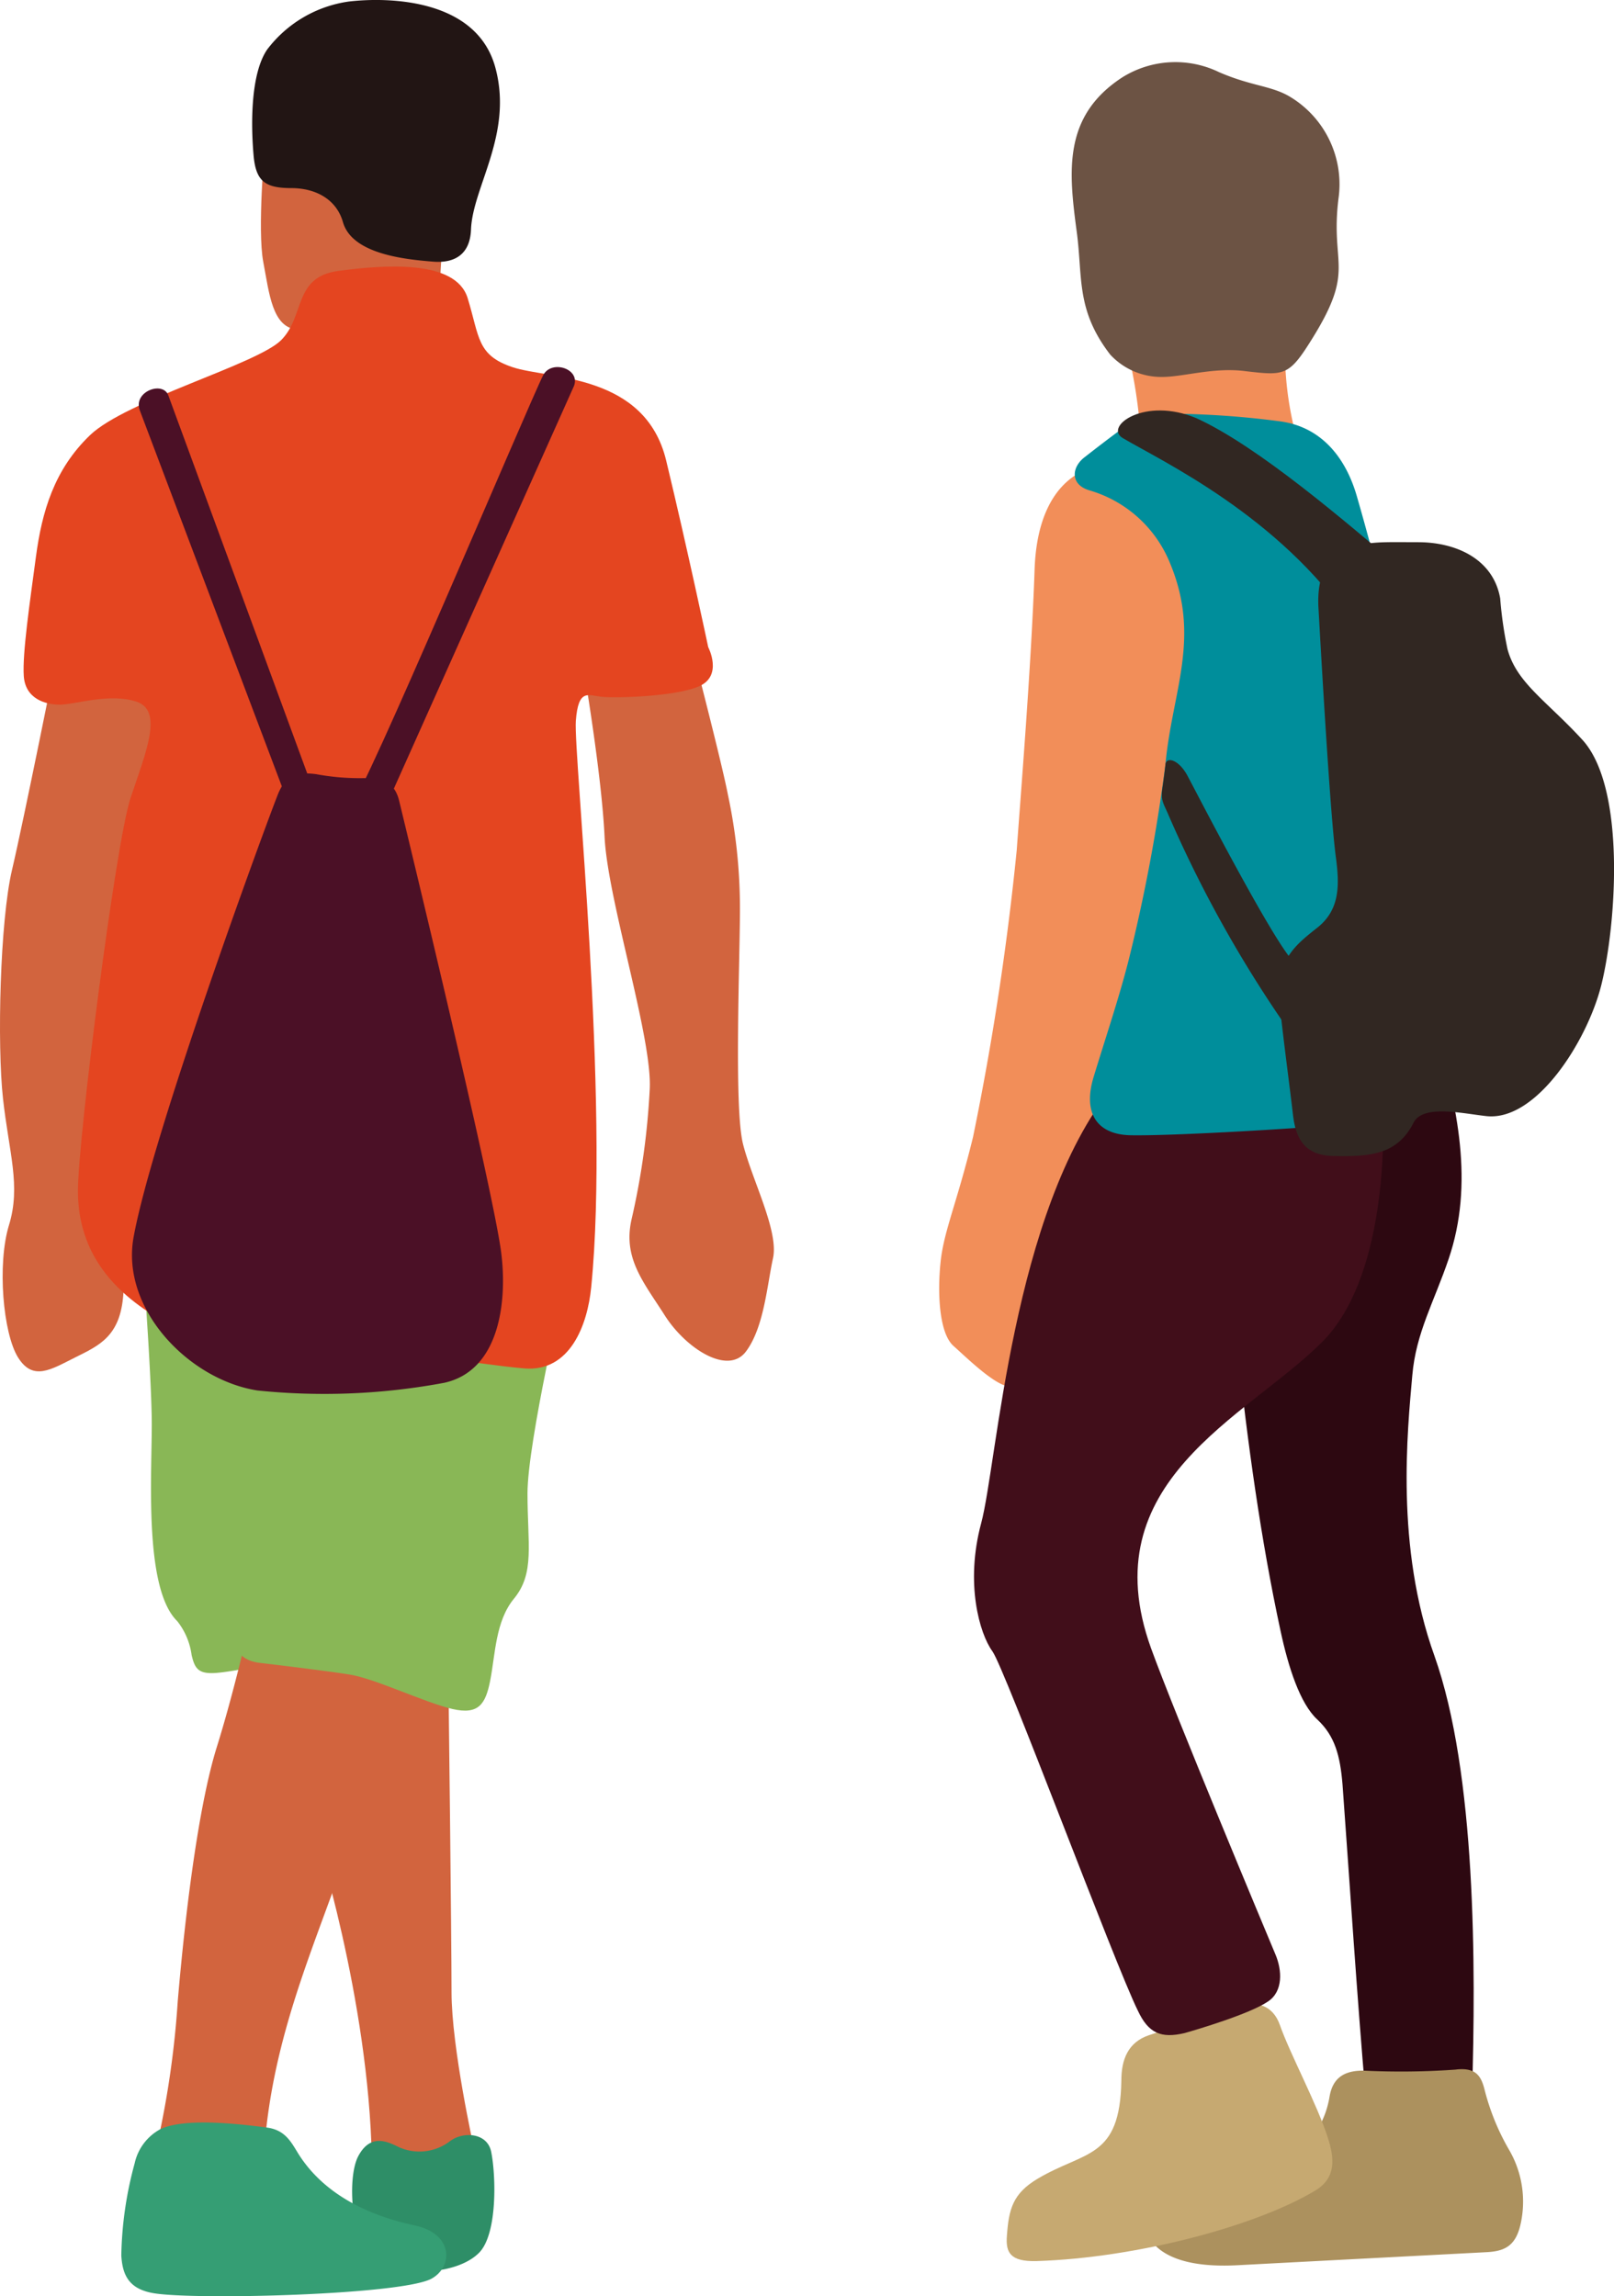
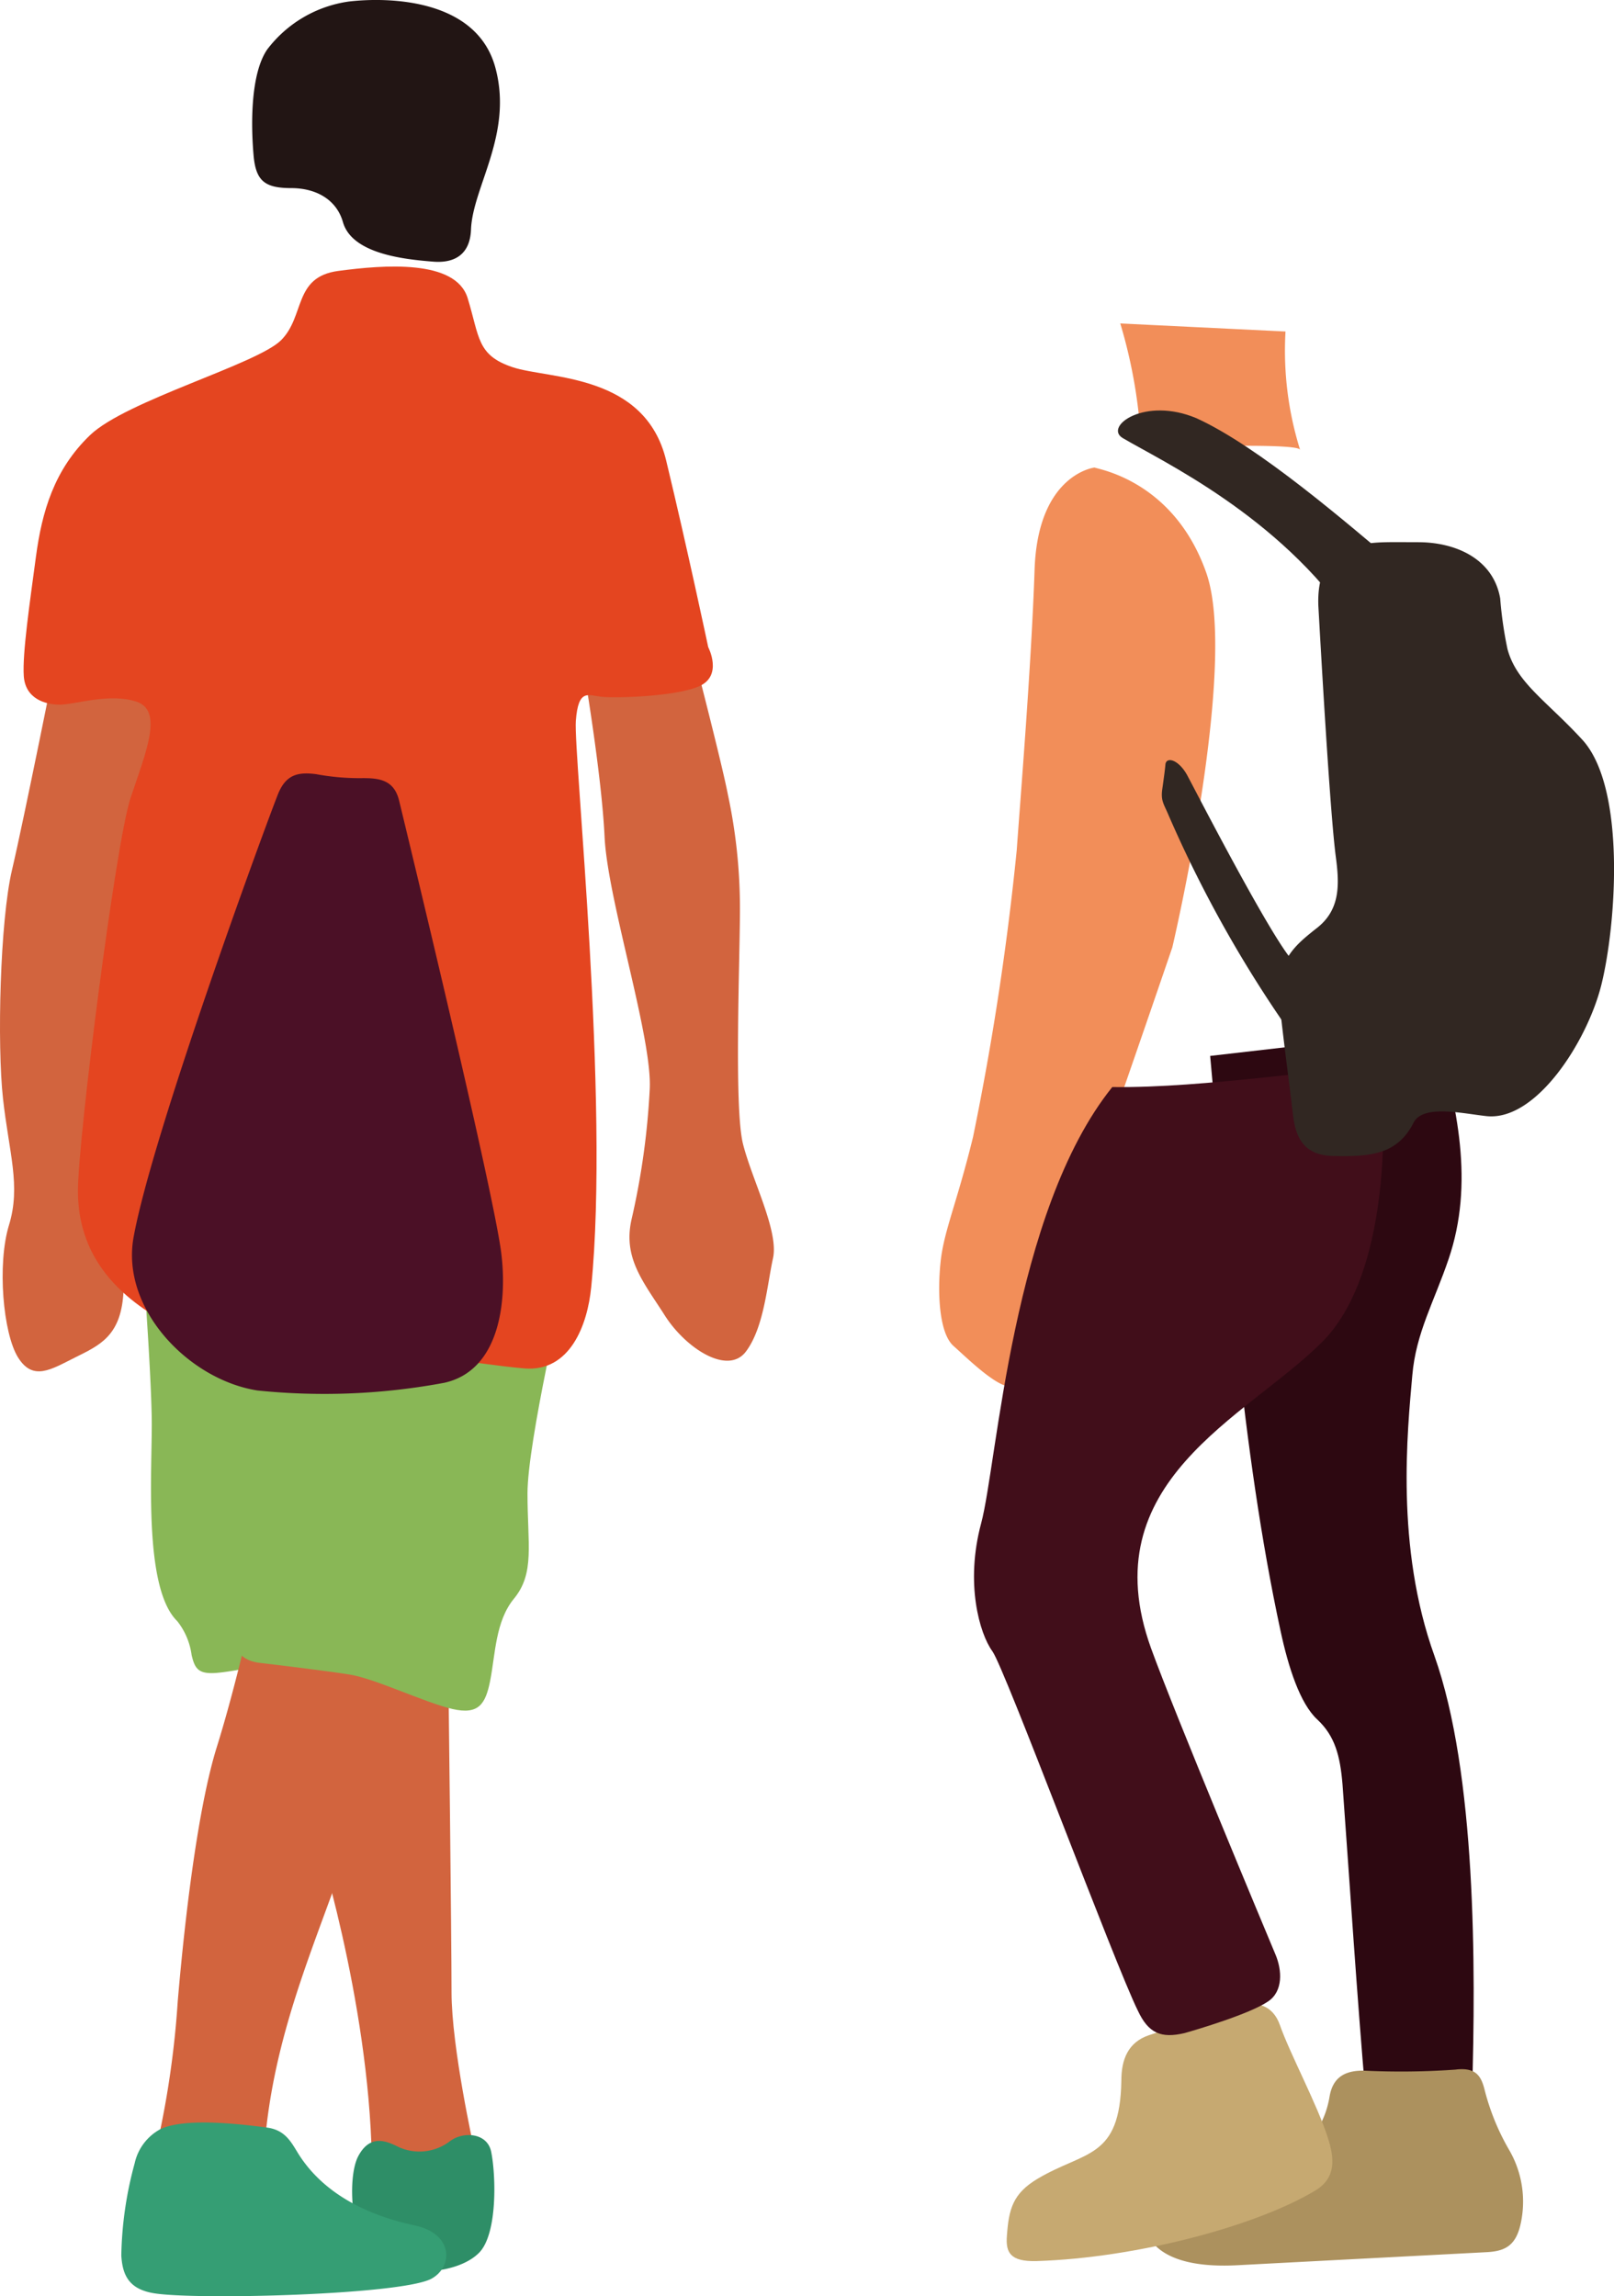
<svg xmlns="http://www.w3.org/2000/svg" id="illust" width="142" height="202" viewBox="0 0 142 202">
  <defs>
    <clipPath id="clip-path">
      <rect id="長方形_109" data-name="長方形 109" width="142" height="202" fill="none" />
    </clipPath>
  </defs>
  <g id="グループ_148" data-name="グループ 148" clip-path="url(#clip-path)">
    <path id="パス_1185" data-name="パス 1185" d="M96.154,41.038s-4.992.571-5.274,8.985S89.6,70.56,89.31,74.692a248.478,248.478,0,0,1-3.844,25.237c-1.429,5.845-2.568,8.269-2.854,10.975s-.145,6.279,1.139,7.415,4.432,4.277,5.421,3.424S103,83.243,103,83.243s5.842-24.806,2.988-32.937-9.545-9.12-9.831-9.268" transform="translate(0.143 0.091)" fill="#f28e59" fill-rule="evenodd" />
    <path id="パス_1186" data-name="パス 1186" d="M129.328,183.964c.336-11.191.361-28.151-3.31-38.5-3.458-9.6-2.37-19.824-1.947-24.677.317-3.723,1.93-6.5,3.187-10.208,2.283-6.682.775-13.467-1.172-20.168l-19.8,2.279c1.526,16.475,2.706,34.443,6.195,50.594.683,3.182,1.707,6.371,3.224,7.776,1.561,1.45,2.016,3.2,2.224,5.7.671,9.189,1.25,18.328,2.043,27.53,0,0,8.687.145,9.361-.328" transform="translate(0.184 0.2)" fill="#2d0811" fill-rule="evenodd" />
    <path id="パス_1187" data-name="パス 1187" d="M114.216,39.515A29.2,29.2,0,0,1,112.929,29.1l-14.537-.708a44.609,44.609,0,0,1,1.852,10.975s13.824-.568,13.972.148" transform="translate(0.17 0.063)" fill="#f28e59" fill-rule="evenodd" />
-     <path id="パス_1188" data-name="パス 1188" d="M117.592,17.5c-.716,5.889,1.525,6.088-2.258,12.2-2.087,3.378-2.448,3.344-5.936,2.938-2.768-.361-5.439.51-7.312.51a6.122,6.122,0,0,1-4.574-1.968c-3.024-3.93-2.406-6.777-2.94-10.777-.714-5.338-1.24-10.183,3.989-13.6a8.808,8.808,0,0,1,8.517-.473c2.913,1.268,4.67,1.181,6.343,2.225a8.977,8.977,0,0,1,4.171,8.941" transform="translate(0.163 0.012)" fill="#6c5344" fill-rule="evenodd" />
    <path id="パス_1189" data-name="パス 1189" d="M127.958,181.658a67.433,67.433,0,0,1-8.058.1c-1.827-.051-2.828.657-3.1,2.286-.882,5.319-6.128,6.975-8.981,7.838a50.5,50.5,0,0,0-7.274,3.283s-.137,4.139,8.127,3.709c8.024-.423,19.926-1.044,21.932-1.149,1.553-.078,2.518-.517,2.966-2.309a9.044,9.044,0,0,0-.957-6.665,20.633,20.633,0,0,1-2.2-5.425c-.311-1.165-.8-1.844-2.448-1.674" transform="translate(0.174 0.401)" fill="#ac915e" fill-rule="evenodd" />
    <path id="パス_1190" data-name="パス 1190" d="M108.5,176.154c-2.585.829-6.7,2.209-7.557,2.492-1.863.621-2.439,2.164-2.439,3.983-.112,6.942-3.2,6.167-7.37,8.649-2.171,1.3-2.534,2.649-2.7,5.019-.112,1.439.257,2.293,2.627,2.223,8.687-.275,19.246-3.035,24.52-6.214,1.871-1.131,1.648-2.889,1.094-4.625-.938-2.938-3.344-7.414-4.222-9.923-.6-1.724-2.059-2.233-3.956-1.6" transform="translate(0.153 0.388)" fill="#c6a971" fill-rule="evenodd" />
    <path id="パス_1191" data-name="パス 1191" d="M121.287,93.674c.732,6.992.231,18.858-5.13,24.193-6.669,6.656-20.327,12.251-15.038,26.919,2.1,5.794,9.988,24.651,10.965,26.985.552,1.33.68,3.191-.666,4.09-1.61,1.1-6.255,2.474-7.34,2.782-2.081.493-3.191.011-4.114-1.964-2.032-4.087-11.7-30.1-12.8-31.62-1.135-1.558-2.411-5.981-.991-11.258s2.707-27.4,11.538-38.38c8.2.112,19.462-1.766,23.573-1.749" transform="translate(0.148 0.207)" fill="#410e1a" fill-rule="evenodd" />
-     <path id="パス_1192" data-name="パス 1192" d="M98.287,37.831c-1.172.862-2.518,1.914-3.052,2.329-1.136.888-1.248,2.4.459,2.9a10.94,10.94,0,0,1,7.059,6.346c2.789,6.64.206,11.331-.381,17.761A151.417,151.417,0,0,1,99.131,84.4c-.852,3.344-2.034,6.83-3.077,10.262-.99,3.266.373,5.077,3.266,5.127,3.371.062,12.928-.489,17.134-.834,4.291-.344,10.179-3.519,14.022-5.561-3.62-16.064-6.74-34.222-11.272-49.848-.948-3.274-3.049-6.093-6.81-6.568a77.116,77.116,0,0,0-8.684-.654,9.053,9.053,0,0,0-5.422,1.507" transform="translate(0.163 0.08)" fill="#008e9b" fill-rule="evenodd" />
    <path id="パス_1193" data-name="パス 1193" d="M124.591,47.593c-1.911,0-3.049-.034-4.057.07-3.525.4-4.862,2.139-4.739,5.536.22,3.914,1.024,18.175,1.534,22.055.327,2.457.422,4.725-1.76,6.354-1.894,1.508-3.567,2.863-3.178,6.623.336,3.208.8,6.569,1.172,9.744.232,1.99.957,3.543,3.506,3.613,3.466.093,5.716-.206,7.1-2.924.816-1.622,4.221-.829,6.4-.585,4.4.49,8.877-6.606,10.111-11.493,1.317-5.243,2.246-17.548-1.752-21.713-3.11-3.362-5.688-4.921-6.49-7.863a34.451,34.451,0,0,1-.644-4.467c-.612-3.525-3.964-4.949-7.2-4.949" transform="translate(0.194 0.105)" fill="#312722" fill-rule="evenodd" />
    <path id="パス_1194" data-name="パス 1194" d="M123.049,49.9c-4.764-4.011-12.452-10.675-17.942-13.184-4.569-1.93-8.144.715-6.524,1.726,3.48,2.059,13.745,6.838,20.191,16.3Z" transform="translate(0.17 0.08)" fill="#312722" fill-rule="evenodd" />
    <path id="パス_1195" data-name="パス 1195" d="M114.054,84.619c-.647,1.173-9.343-15.787-9.687-16.392-.766-1.542-1.922-1.861-2.009-1.13-.032.459-.206,1.666-.294,2.312-.1.949.173,1.2.6,2.225a108.336,108.336,0,0,0,11.239,19.833Z" transform="translate(0.176 0.147)" fill="#312722" fill-rule="evenodd" />
    <path id="パス_1196" data-name="パス 1196" d="M41.661,188.7s-1.983-8.874-1.983-13.769-.266-26.868-.266-26.868l-1.983-4.109-9.661,1.724-.134,15.087s4.764,14.7,5.031,28.865c0,0,6.217,3.97,9-.929" transform="translate(0.048 0.318)" fill="#d2643e" fill-rule="evenodd" />
    <path id="パス_1197" data-name="パス 1197" d="M29.6,108.757,12,103.593s1.192,14.3,1.326,20.787c.086,4.287-.822,15.011,2.244,18a6.1,6.1,0,0,1,1.267,2.987c.288,1.226.607,1.721,2.308,1.561,1.6-.148,3.965-.717,6.217-.965a26.724,26.724,0,0,0,4.768-.8Z" transform="translate(0.021 0.229)" fill="#89b756" fill-rule="evenodd" />
    <path id="パス_1198" data-name="パス 1198" d="M39.54,187.944a4.42,4.42,0,0,1-4.5.529c-1.058-.529-2.518-1.193-3.573.792s-.6,8.174,1.657,9.367,6.983,1.119,8.964-.86c1.634-1.635,1.5-6.774,1.074-8.888-.339-1.685-2.451-1.819-3.62-.94" transform="translate(0.053 0.414)" fill="#2e8e67" fill-rule="evenodd" />
    <path id="パス_1199" data-name="パス 1199" d="M60.773,56.8s2.65,10.2,3.178,12.977a47.68,47.68,0,0,1,1.06,10.06c0,4.5-.529,17.481.266,20.658s3.169,7.681,2.644,10.063-.791,6.091-2.381,8.21-5.293-.266-7.145-3.18-3.709-5.03-2.913-8.473a65.755,65.755,0,0,0,1.59-11.384c.265-4.5-3.707-16.684-3.97-22.243S51.25,58.658,51.25,58.658Z" transform="translate(0.089 0.125)" fill="#d2643e" fill-rule="evenodd" />
    <path id="パス_1200" data-name="パス 1200" d="M5.027,57.334S2.115,71.9,1.057,76.4-.264,91.752.264,96.519s1.584,7.678.529,11.12-.526,9.534.794,11.65,2.9,1.061,5.026,0,3.973-1.852,4.238-5.558-.8-13.24-.8-13.24,3.178-29.648,4.764-35.476-4.764-9.534-9.792-7.681" transform="translate(0 0.126)" fill="#d2643e" fill-rule="evenodd" />
-     <path id="パス_1201" data-name="パス 1201" d="M38.6,25.79l.395-6.354-9.921-8.21-5.822,1.591s-.66,7.417-.131,10.194.788,5.825,3.04,5.956S38.6,25.79,38.6,25.79" transform="translate(0.04 0.025)" fill="#d2643e" fill-rule="evenodd" />
    <path id="パス_1202" data-name="パス 1202" d="M23.161,189.9c.685-13.545,6.827-23.085,9.526-34.819a90.945,90.945,0,0,1,3.7-10.329L21.837,142.9s-1.329,5.822-2.781,10.457-2.65,13.108-3.441,22.376a81.653,81.653,0,0,1-2.116,13.9Z" transform="translate(0.023 0.316)" fill="#d2643e" fill-rule="evenodd" />
    <path id="パス_1203" data-name="パス 1203" d="M39.8,150.117c-2.446-.562-6.864-2.7-9.1-3.043-2.114-.333-6.475-.859-7.805-1.013-2.43-.266-2.582-2.029-2.082-4.031.808-3.272,2.269-8.468,2.742-11.242.653-3.831,4.373-24.761,4.373-24.761l21.755,6.44s-3.31,14.17-3.31,18.671.66,7.017-1.191,9.264c-1.635,1.985-1.635,4.9-2.094,7.225-.414,2.1-1.045,2.99-3.292,2.488" transform="translate(0.036 0.234)" fill="#89b756" fill-rule="evenodd" />
    <path id="パス_1204" data-name="パス 1204" d="M46.136,120.33c-4.485-.375-11.093-1.836-15.6-.938-5.287,1.061-11.115,1.327-12.176-2.379s-1.455.921-5.424-1.727S6.852,109.2,6.852,104.7s3.307-30.58,4.63-34.552,2.916-7.673.532-8.47-5.425.26-6.749.26S2.222,61.4,2.088,59.42s.537-6.5,1.066-10.471,1.592-7.676,4.764-10.721,14.694-6.234,16.812-8.356,1.061-5.561,5.028-6.09,10.319-1.052,11.379,2.385.792,5.03,3.968,6.087,11.647.524,13.5,8.205,3.7,16.419,3.7,16.419,1.32,2.514-.8,3.441-7.414,1.055-8.6.923-2.028-.734-2.247,2.122c-.22,2.83,3,33.459,1.351,49.822-.317,3.281-1.844,7.479-5.878,7.144" transform="translate(0.004 0.052)" fill="#e44520" fill-rule="evenodd" />
    <path id="パス_1205" data-name="パス 1205" d="M41.4,20.2c-.081,2.139-1.39,2.979-3.344,2.816-2.492-.2-7.125-.669-7.923-3.48-.582-2.029-2.423-2.979-4.508-2.987-2.355,0-3.172-.6-3.36-2.962-.232-2.721-.249-7.1,1.2-9.226A10.917,10.917,0,0,1,30.661.133c3.436-.4,11.23-.278,12.881,5.809,1.589,5.858-2,10.5-2.141,14.255" transform="translate(0.038 0)" fill="#221514" fill-rule="evenodd" />
-     <path id="パス_1206" data-name="パス 1206" d="M50.446,33.884c.59-1.52-1.989-2.348-2.714-.94C46.523,35.3,31.5,70.989,30.934,70.488l2.247,1.987Z" transform="translate(0.053 0.071)" fill="#4b1026" fill-rule="evenodd" />
-     <path id="パス_1207" data-name="パス 1207" d="M27.788,70.083,14.794,34.724c-.461-1.332-3.141-.358-2.512,1.31l13.262,35.1s2.512-.927,2.244-1.05" transform="translate(0.021 0.075)" fill="#4b1026" fill-rule="evenodd" />
    <path id="パス_1208" data-name="パス 1208" d="M32.075,68.3a20.8,20.8,0,0,1-4.269-.344c-1.673-.224-2.692.075-3.374,1.769-1.086,2.729-11.049,29.844-12.7,38.967-1.142,6.312,4.868,12.54,10.9,13.48a57.439,57.439,0,0,0,16.451-.68c4.939-1.105,5.529-7.334,4.986-11.5C43.3,104.151,35.7,72.781,35.1,70.306c-.4-1.677-1.5-2-3.024-2" transform="translate(0.02 0.15)" fill="#4b1026" fill-rule="evenodd" />
    <path id="パス_1209" data-name="パス 1209" d="M37.877,200.083c1.98-1.021,2.054-3.983-1.415-4.724-4.205-.9-8.089-2.825-10.28-6.382-.607-.994-1.144-2.01-2.686-2.22-3.31-.443-7.414-.793-9.4.134a4.506,4.506,0,0,0-2.266,3.006,32.654,32.654,0,0,0-1.175,8.1c.1,1.756.685,2.965,2.848,3.328,3.617.608,21.485.16,24.369-1.24" transform="translate(0.018 0.411)" fill="#359e74" fill-rule="evenodd" />
  </g>
</svg>